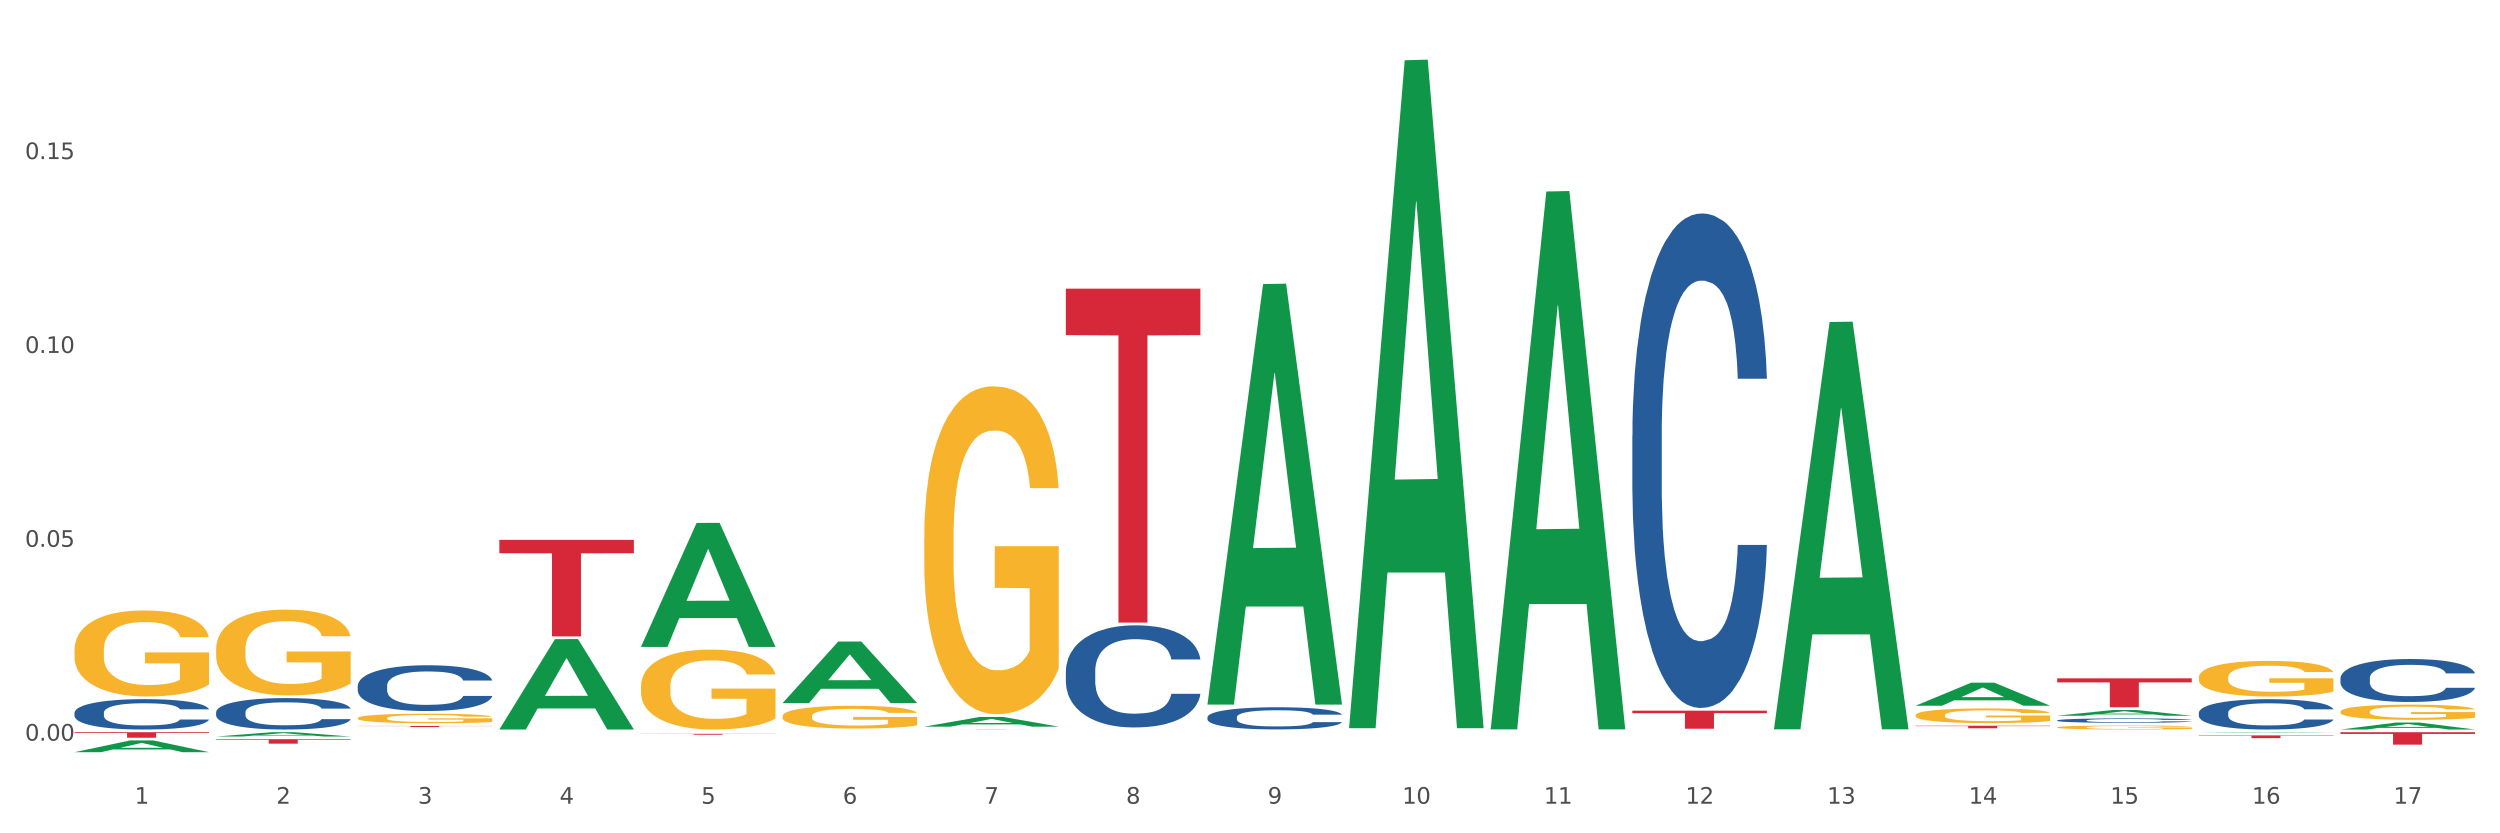
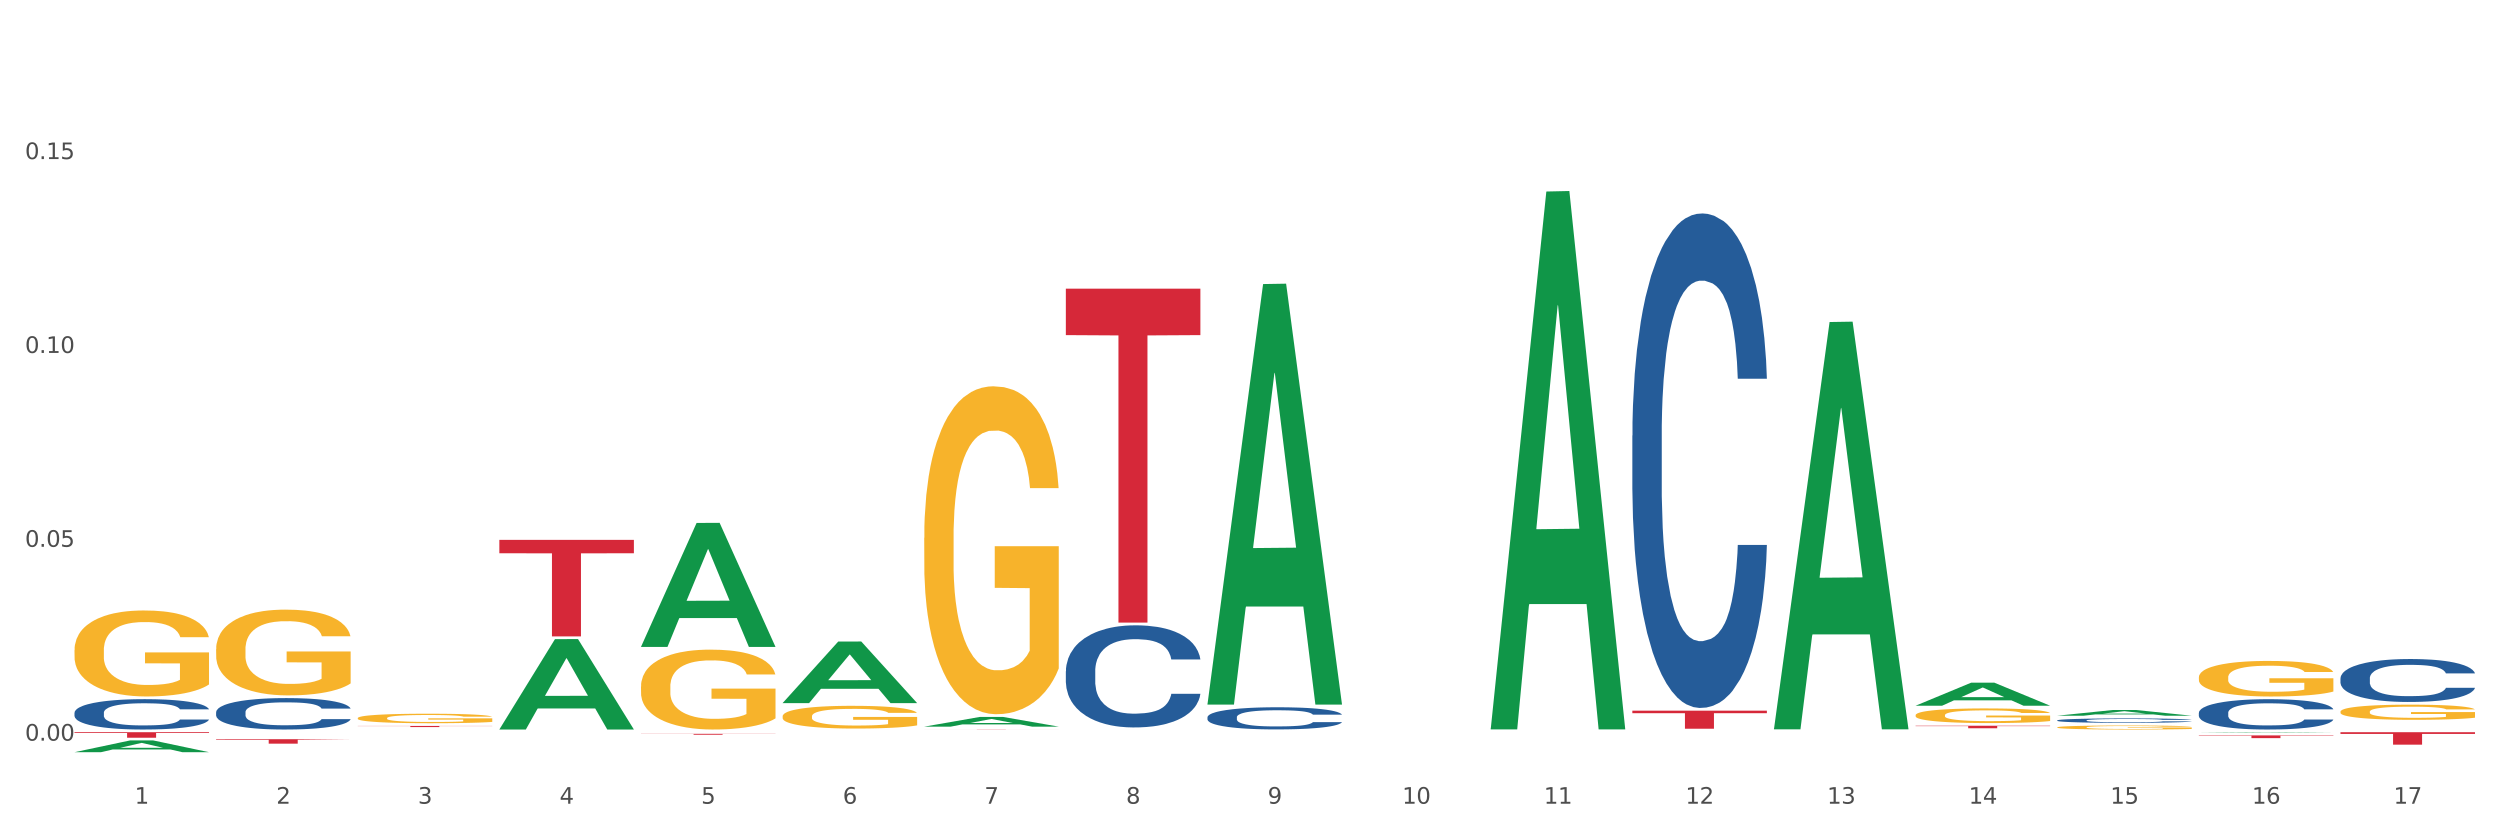
<svg xmlns="http://www.w3.org/2000/svg" xmlns:xlink="http://www.w3.org/1999/xlink" width="1080pt" height="360pt" viewBox="0 0 1080 360" version="1.1">
  <rect x="0" y="0" width="1080" height="360" fill="#333333" stroke="none" />
  <defs>
    <style type="text/css">*{stroke-linejoin: round; stroke-linecap: butt}</style>
  </defs>
  <g id="figure_1">
    <g id="patch_1">
      <path d="M 0 360  L 1080 360  L 1080 0  L 0 0  z " style="fill: #ffffff; stroke: #ffffff; stroke-linejoin: miter" />
    </g>
    <g id="axes_1">
      <g id="matplotlib.axis_1">
        <g id="xtick_1">
          <g id="text_1">
            <g style="fill: #4d4d4d" transform="translate(58.182 347.204) scale(0.096 -0.096)">
              <defs>
                <path id="DejaVuSans-31" d="M 794 531  L 1825 531  L 1825 4091  L 703 3866  L 703 4441  L 1819 4666  L 2450 4666  L 2450 531  L 3481 531  L 3481 0  L 794 0  L 794 531  z " transform="scale(0.016)" />
              </defs>
              <use xlink:href="#DejaVuSans-31" />
            </g>
          </g>
        </g>
        <g id="xtick_2">
          <g id="text_2">
            <g style="fill: #4d4d4d" transform="translate(119.364 347.204) scale(0.096 -0.096)">
              <defs>
                <path id="DejaVuSans-32" d="M 1228 531  L 3431 531  L 3431 0  L 469 0  L 469 531  Q 828 903 1448 1529  Q 2069 2156 2228 2338  Q 2531 2678 2651 2914  Q 2772 3150 2772 3378  Q 2772 3750 2511 3984  Q 2250 4219 1831 4219  Q 1534 4219 1204 4116  Q 875 4013 500 3803  L 500 4441  Q 881 4594 1212 4672  Q 1544 4750 1819 4750  Q 2544 4750 2975 4387  Q 3406 4025 3406 3419  Q 3406 3131 3298 2873  Q 3191 2616 2906 2266  Q 2828 2175 2409 1742  Q 1991 1309 1228 531  z " transform="scale(0.016)" />
              </defs>
              <use xlink:href="#DejaVuSans-32" />
            </g>
          </g>
        </g>
        <g id="xtick_3">
          <g id="text_3">
            <g style="fill: #4d4d4d" transform="translate(180.545 347.204) scale(0.096 -0.096)">
              <defs>
                <path id="DejaVuSans-33" d="M 2597 2516  Q 3050 2419 3304 2112  Q 3559 1806 3559 1356  Q 3559 666 3084 287  Q 2609 -91 1734 -91  Q 1441 -91 1130 -33  Q 819 25 488 141  L 488 750  Q 750 597 1062 519  Q 1375 441 1716 441  Q 2309 441 2620 675  Q 2931 909 2931 1356  Q 2931 1769 2642 2001  Q 2353 2234 1838 2234  L 1294 2234  L 1294 2753  L 1863 2753  Q 2328 2753 2575 2939  Q 2822 3125 2822 3475  Q 2822 3834 2567 4026  Q 2313 4219 1838 4219  Q 1578 4219 1281 4162  Q 984 4106 628 3988  L 628 4550  Q 988 4650 1302 4700  Q 1616 4750 1894 4750  Q 2613 4750 3031 4423  Q 3450 4097 3450 3541  Q 3450 3153 3228 2886  Q 3006 2619 2597 2516  z " transform="scale(0.016)" />
              </defs>
              <use xlink:href="#DejaVuSans-33" />
            </g>
          </g>
        </g>
        <g id="xtick_4">
          <g id="text_4">
            <g style="fill: #4d4d4d" transform="translate(241.726 347.204) scale(0.096 -0.096)">
              <defs>
                <path id="DejaVuSans-34" d="M 2419 4116  L 825 1625  L 2419 1625  L 2419 4116  z M 2253 4666  L 3047 4666  L 3047 1625  L 3713 1625  L 3713 1100  L 3047 1100  L 3047 0  L 2419 0  L 2419 1100  L 313 1100  L 313 1709  L 2253 4666  z " transform="scale(0.016)" />
              </defs>
              <use xlink:href="#DejaVuSans-34" />
            </g>
          </g>
        </g>
        <g id="xtick_5">
          <g id="text_5">
            <g style="fill: #4d4d4d" transform="translate(302.908 347.204) scale(0.096 -0.096)">
              <defs>
                <path id="DejaVuSans-35" d="M 691 4666  L 3169 4666  L 3169 4134  L 1269 4134  L 1269 2991  Q 1406 3038 1543 3061  Q 1681 3084 1819 3084  Q 2600 3084 3056 2656  Q 3513 2228 3513 1497  Q 3513 744 3044 326  Q 2575 -91 1722 -91  Q 1428 -91 1123 -41  Q 819 9 494 109  L 494 744  Q 775 591 1075 516  Q 1375 441 1709 441  Q 2250 441 2565 725  Q 2881 1009 2881 1497  Q 2881 1984 2565 2268  Q 2250 2553 1709 2553  Q 1456 2553 1204 2497  Q 953 2441 691 2322  L 691 4666  z " transform="scale(0.016)" />
              </defs>
              <use xlink:href="#DejaVuSans-35" />
            </g>
          </g>
        </g>
        <g id="xtick_6">
          <g id="text_6">
            <g style="fill: #4d4d4d" transform="translate(364.089 347.204) scale(0.096 -0.096)">
              <defs>
                <path id="DejaVuSans-36" d="M 2113 2584  Q 1688 2584 1439 2293  Q 1191 2003 1191 1497  Q 1191 994 1439 701  Q 1688 409 2113 409  Q 2538 409 2786 701  Q 3034 994 3034 1497  Q 3034 2003 2786 2293  Q 2538 2584 2113 2584  z M 3366 4563  L 3366 3988  Q 3128 4100 2886 4159  Q 2644 4219 2406 4219  Q 1781 4219 1451 3797  Q 1122 3375 1075 2522  Q 1259 2794 1537 2939  Q 1816 3084 2150 3084  Q 2853 3084 3261 2657  Q 3669 2231 3669 1497  Q 3669 778 3244 343  Q 2819 -91 2113 -91  Q 1303 -91 875 529  Q 447 1150 447 2328  Q 447 3434 972 4092  Q 1497 4750 2381 4750  Q 2619 4750 2861 4703  Q 3103 4656 3366 4563  z " transform="scale(0.016)" />
              </defs>
              <use xlink:href="#DejaVuSans-36" />
            </g>
          </g>
        </g>
        <g id="xtick_7">
          <g id="text_7">
            <g style="fill: #4d4d4d" transform="translate(425.271 347.204) scale(0.096 -0.096)">
              <defs>
                <path id="DejaVuSans-37" d="M 525 4666  L 3525 4666  L 3525 4397  L 1831 0  L 1172 0  L 2766 4134  L 525 4134  L 525 4666  z " transform="scale(0.016)" />
              </defs>
              <use xlink:href="#DejaVuSans-37" />
            </g>
          </g>
        </g>
        <g id="xtick_8">
          <g id="text_8">
            <g style="fill: #4d4d4d" transform="translate(486.452 347.204) scale(0.096 -0.096)">
              <defs>
                <path id="DejaVuSans-38" d="M 2034 2216  Q 1584 2216 1326 1975  Q 1069 1734 1069 1313  Q 1069 891 1326 650  Q 1584 409 2034 409  Q 2484 409 2743 651  Q 3003 894 3003 1313  Q 3003 1734 2745 1975  Q 2488 2216 2034 2216  z M 1403 2484  Q 997 2584 770 2862  Q 544 3141 544 3541  Q 544 4100 942 4425  Q 1341 4750 2034 4750  Q 2731 4750 3128 4425  Q 3525 4100 3525 3541  Q 3525 3141 3298 2862  Q 3072 2584 2669 2484  Q 3125 2378 3379 2068  Q 3634 1759 3634 1313  Q 3634 634 3220 271  Q 2806 -91 2034 -91  Q 1263 -91 848 271  Q 434 634 434 1313  Q 434 1759 690 2068  Q 947 2378 1403 2484  z M 1172 3481  Q 1172 3119 1398 2916  Q 1625 2713 2034 2713  Q 2441 2713 2670 2916  Q 2900 3119 2900 3481  Q 2900 3844 2670 4047  Q 2441 4250 2034 4250  Q 1625 4250 1398 4047  Q 1172 3844 1172 3481  z " transform="scale(0.016)" />
              </defs>
              <use xlink:href="#DejaVuSans-38" />
            </g>
          </g>
        </g>
        <g id="xtick_9">
          <g id="text_9">
            <g style="fill: #4d4d4d" transform="translate(547.634 347.204) scale(0.096 -0.096)">
              <defs>
                <path id="DejaVuSans-39" d="M 703 97  L 703 672  Q 941 559 1184 500  Q 1428 441 1663 441  Q 2288 441 2617 861  Q 2947 1281 2994 2138  Q 2813 1869 2534 1725  Q 2256 1581 1919 1581  Q 1219 1581 811 2004  Q 403 2428 403 3163  Q 403 3881 828 4315  Q 1253 4750 1959 4750  Q 2769 4750 3195 4129  Q 3622 3509 3622 2328  Q 3622 1225 3098 567  Q 2575 -91 1691 -91  Q 1453 -91 1209 -44  Q 966 3 703 97  z M 1959 2075  Q 2384 2075 2632 2365  Q 2881 2656 2881 3163  Q 2881 3666 2632 3958  Q 2384 4250 1959 4250  Q 1534 4250 1286 3958  Q 1038 3666 1038 3163  Q 1038 2656 1286 2365  Q 1534 2075 1959 2075  z " transform="scale(0.016)" />
              </defs>
              <use xlink:href="#DejaVuSans-39" />
            </g>
          </g>
        </g>
        <g id="xtick_10">
          <g id="text_10">
            <g style="fill: #4d4d4d" transform="translate(605.761 347.204) scale(0.096 -0.096)">
              <defs>
                <path id="DejaVuSans-30" d="M 2034 4250  Q 1547 4250 1301 3770  Q 1056 3291 1056 2328  Q 1056 1369 1301 889  Q 1547 409 2034 409  Q 2525 409 2770 889  Q 3016 1369 3016 2328  Q 3016 3291 2770 3770  Q 2525 4250 2034 4250  z M 2034 4750  Q 2819 4750 3233 4129  Q 3647 3509 3647 2328  Q 3647 1150 3233 529  Q 2819 -91 2034 -91  Q 1250 -91 836 529  Q 422 1150 422 2328  Q 422 3509 836 4129  Q 1250 4750 2034 4750  z " transform="scale(0.016)" />
              </defs>
              <use xlink:href="#DejaVuSans-31" />
              <use xlink:href="#DejaVuSans-30" transform="translate(63.623 0)" />
            </g>
          </g>
        </g>
        <g id="xtick_11">
          <g id="text_11">
            <g style="fill: #4d4d4d" transform="translate(666.942 347.204) scale(0.096 -0.096)">
              <use xlink:href="#DejaVuSans-31" />
              <use xlink:href="#DejaVuSans-31" transform="translate(63.623 0)" />
            </g>
          </g>
        </g>
        <g id="xtick_12">
          <g id="text_12">
            <g style="fill: #4d4d4d" transform="translate(728.124 347.204) scale(0.096 -0.096)">
              <use xlink:href="#DejaVuSans-31" />
              <use xlink:href="#DejaVuSans-32" transform="translate(63.623 0)" />
            </g>
          </g>
        </g>
        <g id="xtick_13">
          <g id="text_13">
            <g style="fill: #4d4d4d" transform="translate(789.305 347.204) scale(0.096 -0.096)">
              <use xlink:href="#DejaVuSans-31" />
              <use xlink:href="#DejaVuSans-33" transform="translate(63.623 0)" />
            </g>
          </g>
        </g>
        <g id="xtick_14">
          <g id="text_14">
            <g style="fill: #4d4d4d" transform="translate(850.487 347.204) scale(0.096 -0.096)">
              <use xlink:href="#DejaVuSans-31" />
              <use xlink:href="#DejaVuSans-34" transform="translate(63.623 0)" />
            </g>
          </g>
        </g>
        <g id="xtick_15">
          <g id="text_15">
            <g style="fill: #4d4d4d" transform="translate(911.668 347.204) scale(0.096 -0.096)">
              <use xlink:href="#DejaVuSans-31" />
              <use xlink:href="#DejaVuSans-35" transform="translate(63.623 0)" />
            </g>
          </g>
        </g>
        <g id="xtick_16">
          <g id="text_16">
            <g style="fill: #4d4d4d" transform="translate(972.849 347.204) scale(0.096 -0.096)">
              <use xlink:href="#DejaVuSans-31" />
              <use xlink:href="#DejaVuSans-36" transform="translate(63.623 0)" />
            </g>
          </g>
        </g>
        <g id="xtick_17">
          <g id="text_17">
            <g style="fill: #4d4d4d" transform="translate(1034.031 347.204) scale(0.096 -0.096)">
              <use xlink:href="#DejaVuSans-31" />
              <use xlink:href="#DejaVuSans-37" transform="translate(63.623 0)" />
            </g>
          </g>
        </g>
        <g id="xtick_18" />
        <g id="xtick_19" />
        <g id="xtick_20" />
        <g id="xtick_21" />
        <g id="xtick_22" />
        <g id="xtick_23" />
        <g id="xtick_24" />
        <g id="xtick_25" />
        <g id="xtick_26" />
        <g id="xtick_27" />
        <g id="xtick_28" />
        <g id="xtick_29" />
        <g id="xtick_30" />
        <g id="xtick_31" />
        <g id="xtick_32" />
        <g id="xtick_33" />
      </g>
      <g id="matplotlib.axis_2">
        <g id="ytick_1">
          <g id="text_18">
            <g style="fill: #4d4d4d" transform="translate(10.8 319.96) scale(0.096 -0.096)">
              <defs>
                <path id="DejaVuSans-2e" d="M 684 794  L 1344 794  L 1344 0  L 684 0  L 684 794  z " transform="scale(0.016)" />
              </defs>
              <use xlink:href="#DejaVuSans-30" />
              <use xlink:href="#DejaVuSans-2e" transform="translate(63.623 0)" />
              <use xlink:href="#DejaVuSans-30" transform="translate(95.41 0)" />
              <use xlink:href="#DejaVuSans-30" transform="translate(159.033 0)" />
            </g>
          </g>
        </g>
        <g id="ytick_2">
          <g id="text_19">
            <g style="fill: #4d4d4d" transform="translate(10.8 236.217) scale(0.096 -0.096)">
              <use xlink:href="#DejaVuSans-30" />
              <use xlink:href="#DejaVuSans-2e" transform="translate(63.623 0)" />
              <use xlink:href="#DejaVuSans-30" transform="translate(95.41 0)" />
              <use xlink:href="#DejaVuSans-35" transform="translate(159.033 0)" />
            </g>
          </g>
        </g>
        <g id="ytick_3">
          <g id="text_20">
            <g style="fill: #4d4d4d" transform="translate(10.8 152.473) scale(0.096 -0.096)">
              <use xlink:href="#DejaVuSans-30" />
              <use xlink:href="#DejaVuSans-2e" transform="translate(63.623 0)" />
              <use xlink:href="#DejaVuSans-31" transform="translate(95.41 0)" />
              <use xlink:href="#DejaVuSans-30" transform="translate(159.033 0)" />
            </g>
          </g>
        </g>
        <g id="ytick_4">
          <g id="text_21">
            <g style="fill: #4d4d4d" transform="translate(10.8 68.73) scale(0.096 -0.096)">
              <use xlink:href="#DejaVuSans-30" />
              <use xlink:href="#DejaVuSans-2e" transform="translate(63.623 0)" />
              <use xlink:href="#DejaVuSans-31" transform="translate(95.41 0)" />
              <use xlink:href="#DejaVuSans-35" transform="translate(159.033 0)" />
            </g>
          </g>
        </g>
        <g id="ytick_5" />
        <g id="ytick_6" />
        <g id="ytick_7" />
        <g id="ytick_8" />
      </g>
      <g id="PolyCollection_1">
        <path d="M 399.263 313.902  L 399.323 313.898  L 423.291 309.713  L 433.238 309.709  L 457.386 313.91  L 445.881 313.91  L 440.668 312.932  L 415.921 312.932  L 415.741 312.947  L 410.708 313.91  L 399.263 313.91  L 399.263 313.902  L 419.037 312.348  L 437.552 312.344  L 428.385 310.604  L 428.265 310.597  L 428.145 310.608  L 418.977 312.344  L 419.037 312.348  L 399.263 313.902  z " clip-path="url(#p12114bab14)" style="fill: #109648" />
        <path d="M 338.082 303.699  L 338.142 303.674  L 362.11 277.15  L 372.057 277.125  L 396.204 303.749  L 384.7 303.749  L 379.487 297.549  L 354.74 297.549  L 354.56 297.649  L 349.527 303.749  L 338.082 303.749  L 338.082 303.699  L 357.856 293.849  L 376.371 293.824  L 367.203 282.8  L 367.083 282.75  L 366.963 282.825  L 357.796 293.824  L 357.856 293.849  L 338.082 303.699  z " clip-path="url(#p12114bab14)" style="fill: #109648" />
        <path d="M 32.175 324.94  L 32.235 324.935  L 56.203 319.862  L 66.15 319.857  L 90.297 324.95  L 78.793 324.95  L 73.58 323.764  L 48.833 323.764  L 48.653 323.783  L 43.62 324.95  L 32.175 324.95  L 32.175 324.94  L 51.949 323.056  L 70.464 323.051  L 61.296 320.943  L 61.176 320.933  L 61.056 320.947  L 51.889 323.051  L 51.949 323.056  L 32.175 324.94  z " clip-path="url(#p12114bab14)" style="fill: #109648" />
-         <path d="M 93.356 318.174  L 93.416 318.173  L 117.384 316.315  L 127.331 316.313  L 151.479 318.178  L 139.974 318.178  L 134.761 317.744  L 110.014 317.744  L 109.834 317.751  L 104.801 318.178  L 93.356 318.178  L 93.356 318.174  L 113.13 317.484  L 131.645 317.483  L 122.478 316.711  L 122.358 316.707  L 122.238 316.712  L 113.07 317.483  L 113.13 317.484  L 93.356 318.174  z " clip-path="url(#p12114bab14)" style="fill: #109648" />
        <path d="M 215.719 315.077  L 215.779 315.041  L 239.747 276.11  L 249.694 276.073  L 273.842 315.151  L 262.337 315.151  L 257.124 306.051  L 232.377 306.051  L 232.197 306.198  L 227.164 315.151  L 215.719 315.151  L 215.719 315.077  L 235.493 300.621  L 254.008 300.584  L 244.84 284.403  L 244.72 284.329  L 244.601 284.439  L 235.433 300.584  L 235.493 300.621  L 215.719 315.077  z " clip-path="url(#p12114bab14)" style="fill: #109648" />
        <path d="M 276.901 279.377  L 276.961 279.326  L 300.929 225.912  L 310.875 225.862  L 335.023 279.477  L 323.518 279.477  L 318.305 266.992  L 293.558 266.992  L 293.379 267.194  L 288.345 279.477  L 276.901 279.477  L 276.901 279.377  L 296.674 259.542  L 315.19 259.491  L 306.022 237.29  L 305.902 237.189  L 305.782 237.34  L 296.614 259.491  L 296.674 259.542  L 276.901 279.377  z " clip-path="url(#p12114bab14)" style="fill: #109648" />
-         <path d="M 582.808 314.037  L 582.868 313.766  L 606.836 26.031  L 616.782 25.759  L 640.93 314.579  L 629.425 314.579  L 624.212 247.324  L 599.465 247.324  L 599.286 248.408  L 594.252 314.579  L 582.808 314.579  L 582.808 314.037  L 602.581 207.187  L 621.097 206.916  L 611.929 87.32  L 611.809 86.778  L 611.689 87.591  L 602.521 206.916  L 602.581 207.187  L 582.808 314.037  z " clip-path="url(#p12114bab14)" style="fill: #109648" />
        <path d="M 643.989 314.675  L 644.049 314.456  L 668.017 82.734  L 677.964 82.516  L 702.112 315.111  L 690.607 315.111  L 685.394 260.948  L 660.647 260.948  L 660.467 261.822  L 655.434 315.111  L 643.989 315.111  L 643.989 314.675  L 663.763 228.625  L 682.278 228.407  L 673.11 132.093  L 672.99 131.656  L 672.871 132.311  L 663.703 228.407  L 663.763 228.625  L 643.989 314.675  z " clip-path="url(#p12114bab14)" style="fill: #109648" />
        <path d="M 766.352 314.743  L 766.412 314.578  L 790.38 139.116  L 800.327 138.951  L 824.474 315.074  L 812.97 315.074  L 807.757 274.061  L 783.01 274.061  L 782.83 274.722  L 777.797 315.074  L 766.352 315.074  L 766.352 314.743  L 786.126 249.586  L 804.641 249.42  L 795.473 176.49  L 795.353 176.16  L 795.233 176.656  L 786.066 249.42  L 786.126 249.586  L 766.352 314.743  z " clip-path="url(#p12114bab14)" style="fill: #109648" />
-         <path d="M 888.715 293.046  L 946.837 293.046  L 946.837 294.784  L 923.974 294.796  L 923.974 305.553  L 911.44 305.553  L 911.44 294.796  L 888.715 294.784  L 888.715 293.057  L 888.715 293.046  z " clip-path="url(#p12114bab14)" style="fill: #d62839" />
        <path d="M 1011.078 316.313  L 1069.2 316.313  L 1069.2 317.061  L 1046.337 317.066  L 1046.337 321.693  L 1033.803 321.693  L 1033.803 317.066  L 1011.078 317.061  L 1011.078 316.318  L 1011.078 316.313  z " clip-path="url(#p12114bab14)" style="fill: #d62839" />
        <path d="M 949.896 317.7  L 1008.019 317.7  L 1008.019 317.861  L 985.155 317.862  L 985.155 318.861  L 972.622 318.861  L 972.622 317.862  L 949.896 317.861  L 949.896 317.701  L 949.896 317.7  z " clip-path="url(#p12114bab14)" style="fill: #d62839" />
        <path d="M 32.175 316.313  L 90.297 316.313  L 90.297 316.644  L 67.434 316.646  L 67.434 318.695  L 54.901 318.695  L 54.901 316.646  L 32.175 316.644  L 32.175 316.315  L 32.175 316.313  z " clip-path="url(#p12114bab14)" style="fill: #d62839" />
        <path d="M 827.533 313.53  L 885.656 313.53  L 885.656 313.68  L 862.792 313.681  L 862.792 314.609  L 850.259 314.609  L 850.259 313.681  L 827.533 313.68  L 827.533 313.531  L 827.533 313.53  z " clip-path="url(#p12114bab14)" style="fill: #d62839" />
        <path d="M 460.445 124.718  L 518.567 124.718  L 518.567 144.765  L 495.704 144.9  L 495.704 268.974  L 483.17 268.974  L 483.17 144.9  L 460.445 144.765  L 460.445 124.853  L 460.445 124.718  z " clip-path="url(#p12114bab14)" style="fill: #d62839" />
        <path d="M 705.171 307.007  L 763.293 307.007  L 763.293 308.091  L 740.43 308.098  L 740.43 314.807  L 727.896 314.807  L 727.896 308.098  L 705.171 308.091  L 705.171 307.014  L 705.171 307.007  z " clip-path="url(#p12114bab14)" style="fill: #d62839" />
-         <path d="M 93.356 319.34  L 151.479 319.34  L 151.479 319.608  L 128.615 319.61  L 128.615 321.269  L 116.082 321.269  L 116.082 319.61  L 93.356 319.608  L 93.356 319.342  L 93.356 319.34  z " clip-path="url(#p12114bab14)" style="fill: #d62839" />
+         <path d="M 93.356 319.34  L 151.479 319.34  L 128.615 319.61  L 128.615 321.269  L 116.082 321.269  L 116.082 319.61  L 93.356 319.608  L 93.356 319.342  L 93.356 319.34  z " clip-path="url(#p12114bab14)" style="fill: #d62839" />
        <path d="M 154.538 313.601  L 212.66 313.601  L 212.66 313.67  L 189.797 313.671  L 189.797 314.098  L 177.263 314.098  L 177.263 313.671  L 154.538 313.67  L 154.538 313.602  L 154.538 313.601  z " clip-path="url(#p12114bab14)" style="fill: #d62839" />
        <path d="M 215.719 233.211  L 273.842 233.211  L 273.842 239.006  L 250.978 239.045  L 250.978 274.911  L 238.445 274.911  L 238.445 239.045  L 215.719 239.006  L 215.719 233.25  L 215.719 233.211  z " clip-path="url(#p12114bab14)" style="fill: #d62839" />
        <path d="M 276.901 317.009  L 335.023 317.009  L 335.023 317.064  L 312.16 317.064  L 312.16 317.401  L 299.626 317.401  L 299.626 317.064  L 276.901 317.064  L 276.901 317.01  L 276.901 317.009  z " clip-path="url(#p12114bab14)" style="fill: #d62839" />
        <path d="M 399.263 315.072  L 457.386 315.072  L 457.386 315.083  L 434.523 315.083  L 434.523 315.151  L 421.989 315.151  L 421.989 315.083  L 399.263 315.083  L 399.263 315.072  L 399.263 315.072  z " clip-path="url(#p12114bab14)" style="fill: #d62839" />
        <path d="M 521.626 304.034  L 521.686 303.863  L 545.654 122.715  L 555.601 122.544  L 579.749 304.375  L 568.244 304.375  L 563.031 262.033  L 538.284 262.033  L 538.104 262.716  L 533.071 304.375  L 521.626 304.375  L 521.626 304.034  L 541.4 236.765  L 559.915 236.594  L 550.747 161.301  L 550.628 160.959  L 550.508 161.471  L 541.34 236.594  L 541.4 236.765  L 521.626 304.034  z " clip-path="url(#p12114bab14)" style="fill: #109648" />
        <path d="M 888.715 309.184  L 888.775 309.182  L 912.743 306.718  L 922.689 306.716  L 946.837 309.189  L 935.333 309.189  L 930.12 308.613  L 905.373 308.613  L 905.193 308.622  L 900.16 309.189  L 888.715 309.189  L 888.715 309.184  L 908.488 308.269  L 927.004 308.267  L 917.836 307.243  L 917.716 307.238  L 917.596 307.245  L 908.428 308.267  L 908.488 308.269  L 888.715 309.184  z " clip-path="url(#p12114bab14)" style="fill: #109648" />
        <path d="M 949.896 316.537  L 949.956 316.537  L 973.924 316.313  L 983.871 316.313  L 1008.019 316.538  L 996.514 316.538  L 991.301 316.485  L 966.554 316.485  L 966.374 316.486  L 961.341 316.538  L 949.896 316.538  L 949.896 316.537  L 969.67 316.454  L 988.185 316.454  L 979.017 316.361  L 978.897 316.361  L 978.778 316.361  L 969.61 316.454  L 969.67 316.454  L 949.896 316.537  z " clip-path="url(#p12114bab14)" style="fill: #109648" />
-         <path d="M 1011.078 315.145  L 1011.138 315.142  L 1035.106 312.131  L 1045.052 312.128  L 1069.2 315.151  L 1057.695 315.151  L 1052.482 314.447  L 1027.735 314.447  L 1027.556 314.458  L 1022.522 315.151  L 1011.078 315.151  L 1011.078 315.145  L 1030.851 314.027  L 1049.366 314.024  L 1040.199 312.772  L 1040.079 312.766  L 1039.959 312.775  L 1030.791 314.024  L 1030.851 314.027  L 1011.078 315.145  z " clip-path="url(#p12114bab14)" style="fill: #109648" />
        <path d="M 1011.078 307.441  L 1011.146 307.435  L 1011.146 307.219  L 1011.284 307.034  L 1011.97 306.585  L 1012.999 306.214  L 1013.754 306.016  L 1014.509 305.855  L 1015.401 305.693  L 1016.499 305.526  L 1018.489 305.28  L 1019.724 305.155  L 1021.234 305.023  L 1023.978 304.831  L 1025.969 304.724  L 1028.027 304.634  L 1031.39 304.526  L 1033.585 304.478  L 1035.919 304.442  L 1038.732 304.419  L 1040.859 304.413  L 1045.526 304.431  L 1049.506 304.484  L 1051.427 304.526  L 1053.897 304.598  L 1055.201 304.646  L 1057.328 304.742  L 1059.524 304.867  L 1061.034 304.975  L 1063.299 305.179  L 1065.014 305.382  L 1066.592 305.633  L 1067.416 305.807  L 1068.033 305.969  L 1068.582 306.154  L 1069.131 306.447  L 1056.78 306.447  L 1056.299 306.238  L 1055.544 306.04  L 1054.446 305.849  L 1053.486 305.729  L 1051.839 305.58  L 1050.329 305.484  L 1048.751 305.412  L 1046.829 305.352  L 1045.32 305.322  L 1043.192 305.298  L 1039.007 305.304  L 1036.193 305.352  L 1034.272 305.412  L 1033.037 305.466  L 1031.939 305.526  L 1030.703 305.609  L 1029.262 305.735  L 1028.233 305.849  L 1027.204 305.992  L 1026.38 306.136  L 1025.625 306.304  L 1025.008 306.483  L 1024.527 306.669  L 1024.116 306.896  L 1023.773 307.273  L 1023.773 308.093  L 1023.91 308.279  L 1024.253 308.524  L 1024.665 308.709  L 1025.351 308.931  L 1025.969 309.08  L 1027.135 309.296  L 1028.439 309.475  L 1029.468 309.589  L 1030.498 309.685  L 1032.282 309.817  L 1034.272 309.924  L 1035.987 309.99  L 1038.32 310.05  L 1039.899 310.074  L 1041.271 310.086  L 1044.634 310.086  L 1047.035 310.068  L 1049.712 310.026  L 1051.77 309.972  L 1053.486 309.906  L 1055.407 309.799  L 1056.642 309.697  L 1056.642 308.446  L 1041.546 308.44  L 1041.546 307.608  L 1069.2 307.608  L 1069.2 310.05  L 1068.033 310.176  L 1066.73 310.289  L 1065.357 310.391  L 1063.299 310.517  L 1060.828 310.636  L 1058.632 310.72  L 1056.299 310.792  L 1053.554 310.858  L 1049.986 310.918  L 1047.79 310.942  L 1045.045 310.96  L 1041.82 310.966  L 1039.007 310.954  L 1036.262 310.924  L 1033.38 310.87  L 1030.566 310.792  L 1028.439 310.714  L 1026.312 310.618  L 1024.047 310.493  L 1022.263 310.373  L 1020.891 310.265  L 1019.381 310.128  L 1017.734 309.948  L 1016.499 309.787  L 1015.401 309.619  L 1014.234 309.404  L 1013.411 309.218  L 1012.587 308.985  L 1012.107 308.811  L 1011.558 308.542  L 1011.146 308.165  L 1011.078 307.441  z " clip-path="url(#p12114bab14)" style="fill: #f7b32b" />
        <path d="M 93.356 280.482  L 93.425 280.448  L 93.425 279.23  L 93.562 278.181  L 94.248 275.643  L 95.278 273.544  L 96.033 272.428  L 96.787 271.514  L 97.68 270.6  L 98.778 269.653  L 100.768 268.265  L 102.003 267.555  L 103.512 266.81  L 106.257 265.727  L 108.247 265.118  L 110.306 264.611  L 113.668 264.002  L 115.864 263.731  L 118.197 263.528  L 121.011 263.392  L 123.138 263.359  L 127.804 263.46  L 131.784 263.765  L 133.706 264.002  L 136.176 264.408  L 137.48 264.678  L 139.607 265.22  L 141.803 265.93  L 143.313 266.54  L 145.577 267.69  L 147.293 268.841  L 148.871 270.262  L 149.695 271.243  L 150.312 272.157  L 150.861 273.206  L 151.41 274.864  L 139.058 274.864  L 138.578 273.68  L 137.823 272.563  L 136.725 271.48  L 135.764 270.803  L 134.118 269.957  L 132.608 269.416  L 131.03 269.01  L 129.108 268.671  L 127.599 268.502  L 125.471 268.367  L 121.285 268.401  L 118.472 268.671  L 116.55 269.01  L 115.315 269.314  L 114.217 269.653  L 112.982 270.127  L 111.541 270.837  L 110.512 271.48  L 109.482 272.292  L 108.659 273.105  L 107.904 274.052  L 107.287 275.067  L 106.806 276.116  L 106.394 277.402  L 106.051 279.534  L 106.051 284.17  L 106.189 285.219  L 106.532 286.607  L 106.943 287.656  L 107.63 288.908  L 108.247 289.754  L 109.414 290.972  L 110.718 291.987  L 111.747 292.63  L 112.776 293.172  L 114.56 293.916  L 116.55 294.525  L 118.266 294.897  L 120.599 295.236  L 122.177 295.371  L 123.55 295.439  L 126.912 295.439  L 129.314 295.337  L 131.99 295.1  L 134.049 294.796  L 135.764 294.424  L 137.686 293.815  L 138.921 293.239  L 138.921 286.167  L 123.824 286.133  L 123.824 281.429  L 151.479 281.429  L 151.479 295.236  L 150.312 295.946  L 149.008 296.589  L 147.636 297.165  L 145.577 297.875  L 143.107 298.552  L 140.911 299.026  L 138.578 299.432  L 135.833 299.804  L 132.265 300.143  L 130.069 300.278  L 127.324 300.379  L 124.099 300.413  L 121.285 300.346  L 118.54 300.176  L 115.658 299.872  L 112.845 299.432  L 110.718 298.992  L 108.59 298.451  L 106.326 297.74  L 104.542 297.063  L 103.169 296.454  L 101.66 295.676  L 100.013 294.661  L 98.778 293.747  L 97.68 292.799  L 96.513 291.581  L 95.69 290.532  L 94.866 289.212  L 94.386 288.231  L 93.837 286.708  L 93.425 284.576  L 93.356 280.482  z " clip-path="url(#p12114bab14)" style="fill: #f7b32b" />
        <path d="M 32.175 280.893  L 32.244 280.859  L 32.244 279.637  L 32.381 278.585  L 33.067 276.041  L 34.096 273.937  L 34.851 272.818  L 35.606 271.902  L 36.498 270.986  L 37.596 270.036  L 39.586 268.645  L 40.821 267.932  L 42.331 267.186  L 45.076 266.1  L 47.066 265.489  L 49.124 264.98  L 52.487 264.37  L 54.683 264.098  L 57.016 263.895  L 59.829 263.759  L 61.957 263.725  L 66.623 263.827  L 70.603 264.132  L 72.524 264.37  L 74.995 264.777  L 76.299 265.048  L 78.426 265.591  L 80.622 266.304  L 82.131 266.914  L 84.396 268.068  L 86.111 269.221  L 87.69 270.646  L 88.513 271.63  L 89.131 272.546  L 89.68 273.598  L 90.229 275.261  L 77.877 275.261  L 77.397 274.073  L 76.642 272.953  L 75.544 271.868  L 74.583 271.189  L 72.936 270.341  L 71.426 269.798  L 69.848 269.391  L 67.927 269.052  L 66.417 268.882  L 64.29 268.746  L 60.104 268.78  L 57.29 269.052  L 55.369 269.391  L 54.134 269.696  L 53.036 270.036  L 51.801 270.511  L 50.36 271.223  L 49.33 271.868  L 48.301 272.682  L 47.478 273.496  L 46.723 274.446  L 46.105 275.464  L 45.625 276.516  L 45.213 277.805  L 44.87 279.943  L 44.87 284.591  L 45.007 285.643  L 45.35 287.034  L 45.762 288.085  L 46.448 289.341  L 47.066 290.189  L 48.232 291.41  L 49.536 292.428  L 50.566 293.073  L 51.595 293.616  L 53.379 294.362  L 55.369 294.973  L 57.085 295.346  L 59.418 295.685  L 60.996 295.821  L 62.368 295.889  L 65.731 295.889  L 68.133 295.787  L 70.809 295.549  L 72.868 295.244  L 74.583 294.871  L 76.504 294.26  L 77.74 293.683  L 77.74 286.592  L 62.643 286.559  L 62.643 281.843  L 90.297 281.843  L 90.297 295.685  L 89.131 296.398  L 87.827 297.042  L 86.455 297.619  L 84.396 298.332  L 81.926 299.01  L 79.73 299.485  L 77.397 299.892  L 74.652 300.265  L 71.083 300.605  L 68.887 300.74  L 66.143 300.842  L 62.917 300.876  L 60.104 300.808  L 57.359 300.639  L 54.477 300.333  L 51.663 299.892  L 49.536 299.451  L 47.409 298.908  L 45.144 298.196  L 43.36 297.517  L 41.988 296.907  L 40.478 296.126  L 38.831 295.108  L 37.596 294.192  L 36.498 293.242  L 35.332 292.021  L 34.508 290.969  L 33.685 289.646  L 33.204 288.662  L 32.655 287.135  L 32.244 284.998  L 32.175 280.893  z " clip-path="url(#p12114bab14)" style="fill: #f7b32b" />
        <path d="M 888.715 314.22  L 888.783 314.218  L 888.783 314.161  L 888.921 314.112  L 889.607 313.993  L 890.636 313.895  L 891.391 313.843  L 892.146 313.801  L 893.038 313.758  L 894.136 313.714  L 896.126 313.649  L 897.361 313.616  L 898.871 313.581  L 901.616 313.53  L 903.606 313.502  L 905.664 313.478  L 909.027 313.45  L 911.223 313.437  L 913.556 313.427  L 916.369 313.421  L 918.497 313.42  L 923.163 313.424  L 927.143 313.438  L 929.064 313.45  L 931.535 313.469  L 932.838 313.481  L 934.966 313.506  L 937.162 313.54  L 938.671 313.568  L 940.936 313.622  L 942.651 313.676  L 944.23 313.742  L 945.053 313.788  L 945.671 313.831  L 946.22 313.88  L 946.769 313.957  L 934.417 313.957  L 933.936 313.902  L 933.182 313.85  L 932.084 313.799  L 931.123 313.767  L 929.476 313.728  L 927.966 313.703  L 926.388 313.684  L 924.467 313.668  L 922.957 313.66  L 920.83 313.654  L 916.644 313.655  L 913.83 313.668  L 911.909 313.684  L 910.674 313.698  L 909.576 313.714  L 908.341 313.736  L 906.899 313.769  L 905.87 313.799  L 904.841 313.837  L 904.017 313.875  L 903.263 313.919  L 902.645 313.967  L 902.165 314.016  L 901.753 314.076  L 901.41 314.175  L 901.41 314.392  L 901.547 314.441  L 901.89 314.506  L 902.302 314.555  L 902.988 314.613  L 903.606 314.653  L 904.772 314.71  L 906.076 314.757  L 907.105 314.787  L 908.135 314.812  L 909.919 314.847  L 911.909 314.876  L 913.624 314.893  L 915.958 314.909  L 917.536 314.915  L 918.908 314.918  L 922.271 314.918  L 924.672 314.914  L 927.349 314.903  L 929.407 314.888  L 931.123 314.871  L 933.044 314.842  L 934.279 314.816  L 934.279 314.485  L 919.183 314.484  L 919.183 314.264  L 946.837 314.264  L 946.837 314.909  L 945.671 314.942  L 944.367 314.972  L 942.994 314.999  L 940.936 315.032  L 938.465 315.064  L 936.269 315.086  L 933.936 315.105  L 931.191 315.122  L 927.623 315.138  L 925.427 315.144  L 922.682 315.149  L 919.457 315.151  L 916.644 315.148  L 913.899 315.14  L 911.017 315.126  L 908.203 315.105  L 906.076 315.084  L 903.949 315.059  L 901.684 315.026  L 899.9 314.994  L 898.528 314.966  L 897.018 314.929  L 895.371 314.882  L 894.136 314.839  L 893.038 314.795  L 891.871 314.738  L 891.048 314.689  L 890.224 314.627  L 889.744 314.582  L 889.195 314.51  L 888.783 314.411  L 888.715 314.22  z " clip-path="url(#p12114bab14)" style="fill: #f7b32b" />
        <path d="M 827.533 308.963  L 827.602 308.957  L 827.602 308.749  L 827.739 308.57  L 828.425 308.136  L 829.455 307.778  L 830.21 307.587  L 830.964 307.431  L 831.857 307.275  L 832.954 307.113  L 834.945 306.876  L 836.18 306.754  L 837.689 306.627  L 840.434 306.442  L 842.424 306.338  L 844.483 306.251  L 847.845 306.147  L 850.041 306.101  L 852.374 306.066  L 855.188 306.043  L 857.315 306.037  L 861.981 306.055  L 865.961 306.107  L 867.883 306.147  L 870.353 306.217  L 871.657 306.263  L 873.784 306.355  L 875.98 306.477  L 877.49 306.581  L 879.754 306.777  L 881.47 306.974  L 883.048 307.217  L 883.872 307.385  L 884.489 307.541  L 885.038 307.72  L 885.587 308.003  L 873.235 308.003  L 872.755 307.801  L 872 307.61  L 870.902 307.425  L 869.941 307.309  L 868.295 307.165  L 866.785 307.072  L 865.207 307.003  L 863.285 306.945  L 861.775 306.916  L 859.648 306.893  L 855.462 306.899  L 852.649 306.945  L 850.727 307.003  L 849.492 307.055  L 848.394 307.113  L 847.159 307.194  L 845.718 307.315  L 844.689 307.425  L 843.659 307.564  L 842.836 307.702  L 842.081 307.864  L 841.464 308.038  L 840.983 308.217  L 840.571 308.437  L 840.228 308.801  L 840.228 309.593  L 840.366 309.772  L 840.709 310.009  L 841.12 310.188  L 841.807 310.402  L 842.424 310.547  L 843.591 310.755  L 844.895 310.928  L 845.924 311.038  L 846.953 311.131  L 848.737 311.258  L 850.727 311.362  L 852.443 311.426  L 854.776 311.483  L 856.354 311.507  L 857.727 311.518  L 861.089 311.518  L 863.491 311.501  L 866.167 311.46  L 868.226 311.408  L 869.941 311.345  L 871.863 311.241  L 873.098 311.142  L 873.098 309.934  L 858.001 309.928  L 858.001 309.125  L 885.656 309.125  L 885.656 311.483  L 884.489 311.605  L 883.185 311.715  L 881.813 311.813  L 879.754 311.934  L 877.284 312.05  L 875.088 312.131  L 872.755 312.2  L 870.01 312.264  L 866.442 312.322  L 864.246 312.345  L 861.501 312.362  L 858.276 312.368  L 855.462 312.356  L 852.717 312.328  L 849.835 312.275  L 847.022 312.2  L 844.895 312.125  L 842.767 312.033  L 840.503 311.911  L 838.719 311.796  L 837.346 311.692  L 835.837 311.559  L 834.19 311.385  L 832.954 311.229  L 831.857 311.067  L 830.69 310.859  L 829.867 310.68  L 829.043 310.454  L 828.563 310.287  L 828.014 310.027  L 827.602 309.662  L 827.533 308.963  z " clip-path="url(#p12114bab14)" style="fill: #f7b32b" />
        <path d="M 399.263 232.34  L 399.332 232.211  L 399.332 227.553  L 399.469 223.542  L 400.156 213.838  L 401.185 205.816  L 401.94 201.547  L 402.695 198.053  L 403.587 194.56  L 404.685 190.937  L 406.675 185.632  L 407.91 182.915  L 409.419 180.069  L 412.164 175.929  L 414.154 173.6  L 416.213 171.659  L 419.575 169.33  L 421.771 168.295  L 424.104 167.519  L 426.918 167.001  L 429.045 166.872  L 433.711 167.26  L 437.691 168.424  L 439.613 169.33  L 442.083 170.883  L 443.387 171.918  L 445.514 173.988  L 447.71 176.705  L 449.22 179.034  L 451.484 183.433  L 453.2 187.832  L 454.778 193.266  L 455.602 197.018  L 456.219 200.512  L 456.768 204.522  L 457.317 210.862  L 444.965 210.862  L 444.485 206.334  L 443.73 202.064  L 442.632 197.924  L 441.672 195.336  L 440.025 192.102  L 438.515 190.031  L 436.937 188.479  L 435.015 187.185  L 433.506 186.538  L 431.378 186.021  L 427.192 186.15  L 424.379 187.185  L 422.458 188.479  L 421.222 189.643  L 420.124 190.937  L 418.889 192.749  L 417.448 195.466  L 416.419 197.924  L 415.39 201.029  L 414.566 204.134  L 413.811 207.757  L 413.194 211.639  L 412.713 215.649  L 412.302 220.566  L 411.958 228.717  L 411.958 246.443  L 412.096 250.454  L 412.439 255.758  L 412.851 259.769  L 413.537 264.556  L 414.154 267.791  L 415.321 272.449  L 416.625 276.33  L 417.654 278.789  L 418.683 280.859  L 420.468 283.705  L 422.458 286.034  L 424.173 287.457  L 426.506 288.751  L 428.084 289.269  L 429.457 289.527  L 432.819 289.527  L 435.221 289.139  L 437.897 288.234  L 439.956 287.069  L 441.672 285.646  L 443.593 283.317  L 444.828 281.117  L 444.828 254.076  L 429.731 253.947  L 429.731 235.963  L 457.386 235.963  L 457.386 288.751  L 456.219 291.468  L 454.915 293.926  L 453.543 296.126  L 451.484 298.843  L 449.014 301.431  L 446.818 303.242  L 444.485 304.795  L 441.74 306.218  L 438.172 307.512  L 435.976 308.029  L 433.231 308.417  L 430.006 308.547  L 427.192 308.288  L 424.448 307.641  L 421.565 306.477  L 418.752 304.795  L 416.625 303.113  L 414.497 301.043  L 412.233 298.325  L 410.449 295.738  L 409.076 293.409  L 407.567 290.433  L 405.92 286.552  L 404.685 283.058  L 403.587 279.435  L 402.42 274.778  L 401.597 270.767  L 400.773 265.721  L 400.293 261.969  L 399.744 256.146  L 399.332 247.995  L 399.263 232.34  z " clip-path="url(#p12114bab14)" style="fill: #f7b32b" />
        <path d="M 338.082 309.453  L 338.151 309.444  L 338.151 309.121  L 338.288 308.843  L 338.974 308.169  L 340.003 307.613  L 340.758 307.317  L 341.513 307.074  L 342.405 306.832  L 343.503 306.581  L 345.493 306.213  L 346.728 306.024  L 348.238 305.827  L 350.983 305.54  L 352.973 305.378  L 355.032 305.243  L 358.394 305.082  L 360.59 305.01  L 362.923 304.956  L 365.737 304.92  L 367.864 304.911  L 372.53 304.938  L 376.51 305.019  L 378.431 305.082  L 380.902 305.19  L 382.206 305.261  L 384.333 305.405  L 386.529 305.593  L 388.038 305.755  L 390.303 306.06  L 392.019 306.365  L 393.597 306.742  L 394.42 307.003  L 395.038 307.245  L 395.587 307.523  L 396.136 307.963  L 383.784 307.963  L 383.304 307.649  L 382.549 307.353  L 381.451 307.065  L 380.49 306.886  L 378.843 306.662  L 377.334 306.518  L 375.755 306.41  L 373.834 306.32  L 372.324 306.276  L 370.197 306.24  L 366.011 306.249  L 363.198 306.32  L 361.276 306.41  L 360.041 306.491  L 358.943 306.581  L 357.708 306.706  L 356.267 306.895  L 355.237 307.065  L 354.208 307.281  L 353.385 307.496  L 352.63 307.748  L 352.012 308.017  L 351.532 308.295  L 351.12 308.636  L 350.777 309.202  L 350.777 310.431  L 350.914 310.71  L 351.257 311.078  L 351.669 311.356  L 352.355 311.688  L 352.973 311.912  L 354.139 312.235  L 355.443 312.505  L 356.473 312.675  L 357.502 312.819  L 359.286 313.016  L 361.276 313.178  L 362.992 313.277  L 365.325 313.366  L 366.903 313.402  L 368.276 313.42  L 371.638 313.42  L 374.04 313.393  L 376.716 313.33  L 378.775 313.25  L 380.49 313.151  L 382.412 312.989  L 383.647 312.837  L 383.647 310.961  L 368.55 310.952  L 368.55 309.704  L 396.204 309.704  L 396.204 313.366  L 395.038 313.555  L 393.734 313.725  L 392.362 313.878  L 390.303 314.066  L 387.833 314.246  L 385.637 314.372  L 383.304 314.479  L 380.559 314.578  L 376.99 314.668  L 374.795 314.704  L 372.05 314.731  L 368.824 314.74  L 366.011 314.722  L 363.266 314.677  L 360.384 314.596  L 357.571 314.479  L 355.443 314.363  L 353.316 314.219  L 351.052 314.03  L 349.267 313.851  L 347.895 313.689  L 346.385 313.483  L 344.738 313.214  L 343.503 312.971  L 342.405 312.72  L 341.239 312.397  L 340.415 312.119  L 339.592 311.769  L 339.111 311.508  L 338.562 311.104  L 338.151 310.539  L 338.082 309.453  z " clip-path="url(#p12114bab14)" style="fill: #f7b32b" />
        <path d="M 949.896 307.939  L 949.965 307.927  L 949.965 307.593  L 950.171 307.138  L 950.927 306.301  L 951.889 305.667  L 953.537 304.926  L 954.431 304.615  L 955.599 304.268  L 958.003 303.706  L 960.751 303.227  L 962.675 302.964  L 964.118 302.797  L 967.347 302.498  L 969.202 302.366  L 971.125 302.259  L 972.774 302.187  L 975.522 302.103  L 977.721 302.067  L 980.263 302.055  L 982.393 302.067  L 985.209 302.115  L 989.331 302.259  L 990.912 302.342  L 993.041 302.486  L 995.24 302.677  L 997.026 302.869  L 999.087 303.144  L 1001.217 303.503  L 1003.278 303.957  L 1004.721 304.376  L 1005.889 304.818  L 1006.919 305.356  L 1007.675 305.942  L 1008.019 306.433  L 995.446 306.433  L 995.103 305.99  L 994.415 305.512  L 993.728 305.189  L 992.973 304.926  L 991.805 304.627  L 990.774 304.435  L 989.057 304.208  L 987.477 304.065  L 986.171 303.981  L 984.591 303.909  L 981.225 303.837  L 978.82 303.837  L 977.309 303.861  L 975.454 303.921  L 973.873 304.005  L 972.018 304.148  L 970.576 304.304  L 969.133 304.507  L 968.309 304.651  L 967.072 304.914  L 966.247 305.129  L 965.148 305.5  L 964.53 305.763  L 963.431 306.444  L 962.95 306.947  L 962.744 307.294  L 962.606 307.676  L 962.606 309.542  L 963.018 310.379  L 963.362 310.738  L 963.912 311.144  L 964.942 311.671  L 966.454 312.185  L 968.034 312.556  L 969.339 312.783  L 970.576 312.95  L 971.812 313.082  L 973.324 313.201  L 974.56 313.273  L 976.415 313.345  L 978.614 313.381  L 980.331 313.381  L 983.835 313.321  L 985.415 313.261  L 986.927 313.178  L 988.576 313.046  L 989.881 312.902  L 990.637 312.795  L 991.873 312.568  L 992.835 312.328  L 993.66 312.053  L 994.209 311.814  L 994.828 311.455  L 995.309 311.049  L 995.446 310.834  L 1008.019 310.834  L 1007.744 311.264  L 1007.263 311.683  L 1006.301 312.245  L 1005.545 312.568  L 1004.377 312.962  L 1003.141 313.297  L 1001.423 313.668  L 999.843 313.943  L 998.194 314.182  L 996.408 314.397  L 993.179 314.696  L 992.011 314.78  L 989.538 314.924  L 987.614 315.007  L 984.797 315.091  L 981.912 315.139  L 978.889 315.151  L 976.209 315.127  L 973.255 315.055  L 971.4 314.983  L 969.339 314.876  L 966.934 314.708  L 964.667 314.505  L 962.538 314.266  L 960.545 313.991  L 958.69 313.68  L 956.286 313.166  L 954.499 312.663  L 953.194 312.197  L 952.301 311.802  L 951.408 311.3  L 950.927 310.953  L 950.171 310.116  L 949.896 309.339  L 949.896 307.939  z " clip-path="url(#p12114bab14)" style="fill: #255c99" />
        <path d="M 888.715 311.208  L 888.784 311.206  L 888.784 311.157  L 888.99 311.091  L 889.745 310.969  L 890.707 310.877  L 892.356 310.769  L 893.249 310.724  L 894.417 310.673  L 896.822 310.591  L 899.57 310.522  L 901.493 310.483  L 902.936 310.459  L 906.165 310.416  L 908.02 310.396  L 909.944 310.381  L 911.593 310.37  L 914.341 310.358  L 916.539 310.353  L 919.081 310.351  L 921.211 310.353  L 924.028 310.36  L 928.15 310.381  L 929.73 310.393  L 931.86 310.414  L 934.058 310.442  L 935.845 310.47  L 937.906 310.51  L 940.036 310.562  L 942.097 310.628  L 943.539 310.689  L 944.707 310.753  L 945.738 310.832  L 946.494 310.917  L 946.837 310.988  L 934.265 310.988  L 933.921 310.924  L 933.234 310.854  L 932.547 310.807  L 931.791 310.769  L 930.623 310.725  L 929.593 310.698  L 927.875 310.664  L 926.295 310.644  L 924.99 310.631  L 923.41 310.621  L 920.043 310.611  L 917.639 310.611  L 916.127 310.614  L 914.272 310.623  L 912.692 310.635  L 910.837 310.656  L 909.394 310.678  L 907.952 310.708  L 907.127 310.729  L 905.89 310.767  L 905.066 310.799  L 903.967 310.852  L 903.348 310.891  L 902.249 310.99  L 901.768 311.063  L 901.562 311.114  L 901.425 311.169  L 901.425 311.441  L 901.837 311.563  L 902.181 311.615  L 902.73 311.674  L 903.761 311.751  L 905.272 311.826  L 906.852 311.88  L 908.158 311.913  L 909.394 311.937  L 910.631 311.956  L 912.142 311.974  L 913.379 311.984  L 915.234 311.994  L 917.432 312  L 919.15 312  L 922.654 311.991  L 924.234 311.982  L 925.745 311.97  L 927.394 311.951  L 928.7 311.93  L 929.455 311.914  L 930.692 311.881  L 931.654 311.846  L 932.478 311.806  L 933.028 311.772  L 933.646 311.719  L 934.127 311.66  L 934.265 311.629  L 946.837 311.629  L 946.562 311.692  L 946.081 311.752  L 945.12 311.834  L 944.364 311.881  L 943.196 311.939  L 941.959 311.987  L 940.242 312.041  L 938.662 312.081  L 937.013 312.116  L 935.226 312.148  L 931.997 312.191  L 930.829 312.203  L 928.356 312.224  L 926.433 312.236  L 923.616 312.249  L 920.73 312.256  L 917.707 312.257  L 915.028 312.254  L 912.074 312.243  L 910.219 312.233  L 908.158 312.217  L 905.753 312.193  L 903.486 312.163  L 901.356 312.128  L 899.364 312.088  L 897.509 312.043  L 895.104 311.968  L 893.318 311.895  L 892.013 311.827  L 891.119 311.77  L 890.226 311.697  L 889.745 311.646  L 888.99 311.524  L 888.715 311.411  L 888.715 311.208  z " clip-path="url(#p12114bab14)" style="fill: #255c99" />
        <path d="M 705.171 188.199  L 705.239 188.004  L 705.239 182.541  L 705.445 175.128  L 706.201 161.471  L 707.163 151.13  L 708.812 139.034  L 709.705 133.962  L 710.873 128.304  L 713.277 119.134  L 716.026 111.33  L 717.949 107.038  L 719.392 104.306  L 722.621 99.429  L 724.476 97.283  L 726.4 95.527  L 728.049 94.356  L 730.797 92.991  L 732.995 92.405  L 735.537 92.21  L 737.667 92.405  L 740.484 93.186  L 744.606 95.527  L 746.186 96.893  L 748.316 99.234  L 750.514 102.355  L 752.301 105.477  L 754.362 109.964  L 756.491 115.817  L 758.552 123.231  L 759.995 130.06  L 761.163 137.278  L 762.194 146.058  L 762.949 155.618  L 763.293 163.617  L 750.72 163.617  L 750.377 156.398  L 749.69 148.594  L 749.003 143.326  L 748.247 139.034  L 747.079 134.157  L 746.049 131.035  L 744.331 127.328  L 742.751 124.987  L 741.446 123.621  L 739.865 122.451  L 736.499 121.28  L 734.094 121.28  L 732.583 121.67  L 730.728 122.646  L 729.148 124.012  L 727.293 126.353  L 725.85 128.889  L 724.407 132.206  L 723.583 134.547  L 722.346 138.839  L 721.522 142.351  L 720.423 148.399  L 719.804 152.691  L 718.705 163.812  L 718.224 172.006  L 718.018 177.664  L 717.881 183.907  L 717.881 214.343  L 718.293 228  L 718.636 233.853  L 719.186 240.486  L 720.216 249.07  L 721.728 257.46  L 723.308 263.508  L 724.613 267.215  L 725.85 269.946  L 727.087 272.092  L 728.598 274.043  L 729.835 275.214  L 731.69 276.384  L 733.888 276.97  L 735.606 276.97  L 739.11 275.994  L 740.69 275.019  L 742.201 273.653  L 743.85 271.507  L 745.155 269.166  L 745.911 267.41  L 747.148 263.703  L 748.11 259.801  L 748.934 255.314  L 749.484 251.412  L 750.102 245.559  L 750.583 238.925  L 750.72 235.413  L 763.293 235.413  L 763.018 242.437  L 762.537 249.266  L 761.575 258.435  L 760.82 263.703  L 759.652 270.141  L 758.415 275.604  L 756.697 281.652  L 755.117 286.139  L 753.468 290.041  L 751.682 293.553  L 748.453 298.431  L 747.285 299.796  L 744.812 302.138  L 742.888 303.503  L 740.071 304.869  L 737.186 305.649  L 734.163 305.845  L 731.484 305.454  L 728.529 304.284  L 726.674 303.113  L 724.613 301.357  L 722.209 298.626  L 719.942 295.309  L 717.812 291.407  L 715.819 286.92  L 713.965 281.847  L 711.56 273.458  L 709.774 265.264  L 708.468 257.655  L 707.575 251.217  L 706.682 243.022  L 706.201 237.364  L 705.445 223.707  L 705.171 211.026  L 705.171 188.199  z " clip-path="url(#p12114bab14)" style="fill: #255c99" />
        <path d="M 521.626 309.837  L 521.695 309.829  L 521.695 309.584  L 521.901 309.252  L 522.657 308.64  L 523.619 308.177  L 525.268 307.635  L 526.161 307.408  L 527.329 307.154  L 529.733 306.744  L 532.481 306.394  L 534.405 306.202  L 535.848 306.079  L 539.077 305.861  L 540.932 305.765  L 542.855 305.686  L 544.504 305.634  L 547.252 305.572  L 549.451 305.546  L 551.993 305.537  L 554.123 305.546  L 556.939 305.581  L 561.062 305.686  L 562.642 305.747  L 564.772 305.852  L 566.97 305.992  L 568.756 306.132  L 570.817 306.333  L 572.947 306.595  L 575.008 306.927  L 576.451 307.233  L 577.619 307.556  L 578.649 307.95  L 579.405 308.378  L 579.749 308.736  L 567.176 308.736  L 566.833 308.413  L 566.146 308.063  L 565.459 307.827  L 564.703 307.635  L 563.535 307.416  L 562.504 307.277  L 560.787 307.111  L 559.207 307.006  L 557.901 306.945  L 556.321 306.892  L 552.955 306.84  L 550.55 306.84  L 549.039 306.857  L 547.184 306.901  L 545.604 306.962  L 543.749 307.067  L 542.306 307.181  L 540.863 307.329  L 540.039 307.434  L 538.802 307.626  L 537.978 307.784  L 536.878 308.055  L 536.26 308.247  L 535.161 308.745  L 534.68 309.112  L 534.474 309.366  L 534.336 309.645  L 534.336 311.009  L 534.749 311.62  L 535.092 311.883  L 535.642 312.18  L 536.672 312.564  L 538.184 312.94  L 539.764 313.211  L 541.069 313.377  L 542.306 313.5  L 543.542 313.596  L 545.054 313.683  L 546.291 313.736  L 548.146 313.788  L 550.344 313.814  L 552.062 313.814  L 555.565 313.77  L 557.146 313.727  L 558.657 313.666  L 560.306 313.569  L 561.611 313.465  L 562.367 313.386  L 563.604 313.22  L 564.565 313.045  L 565.39 312.844  L 565.939 312.669  L 566.558 312.407  L 567.039 312.11  L 567.176 311.953  L 579.749 311.953  L 579.474 312.267  L 578.993 312.573  L 578.031 312.984  L 577.275 313.22  L 576.107 313.508  L 574.871 313.753  L 573.153 314.024  L 571.573 314.225  L 569.924 314.4  L 568.138 314.557  L 564.909 314.776  L 563.741 314.837  L 561.268 314.942  L 559.344 315.003  L 556.527 315.064  L 553.642 315.099  L 550.619 315.108  L 547.939 315.09  L 544.985 315.038  L 543.13 314.985  L 541.069 314.907  L 538.665 314.784  L 536.397 314.636  L 534.268 314.461  L 532.275 314.26  L 530.42 314.033  L 528.016 313.657  L 526.229 313.29  L 524.924 312.949  L 524.031 312.66  L 523.138 312.293  L 522.657 312.04  L 521.901 311.428  L 521.626 310.86  L 521.626 309.837  z " clip-path="url(#p12114bab14)" style="fill: #255c99" />
        <path d="M 460.445 289.962  L 460.514 289.921  L 460.514 288.793  L 460.72 287.262  L 461.475 284.441  L 462.437 282.306  L 464.086 279.807  L 464.979 278.76  L 466.147 277.591  L 468.552 275.697  L 471.3 274.086  L 473.224 273.199  L 474.666 272.635  L 477.895 271.628  L 479.75 271.184  L 481.674 270.822  L 483.323 270.58  L 486.071 270.298  L 488.269 270.177  L 490.811 270.137  L 492.941 270.177  L 495.758 270.338  L 499.88 270.822  L 501.46 271.104  L 503.59 271.587  L 505.789 272.232  L 507.575 272.877  L 509.636 273.803  L 511.766 275.012  L 513.827 276.544  L 515.27 277.954  L 516.437 279.445  L 517.468 281.258  L 518.224 283.232  L 518.567 284.885  L 505.995 284.885  L 505.651 283.394  L 504.964 281.782  L 504.277 280.694  L 503.521 279.807  L 502.353 278.8  L 501.323 278.155  L 499.605 277.39  L 498.025 276.906  L 496.72 276.624  L 495.14 276.382  L 491.773 276.141  L 489.369 276.141  L 487.857 276.221  L 486.002 276.423  L 484.422 276.705  L 482.567 277.188  L 481.124 277.712  L 479.682 278.397  L 478.857 278.881  L 477.621 279.767  L 476.796 280.492  L 475.697 281.742  L 475.079 282.628  L 473.979 284.925  L 473.498 286.617  L 473.292 287.786  L 473.155 289.075  L 473.155 295.361  L 473.567 298.182  L 473.911 299.391  L 474.46 300.761  L 475.491 302.534  L 477.002 304.266  L 478.582 305.515  L 479.888 306.281  L 481.124 306.845  L 482.361 307.288  L 483.872 307.691  L 485.109 307.933  L 486.964 308.175  L 489.163 308.296  L 490.88 308.296  L 494.384 308.094  L 495.964 307.893  L 497.476 307.611  L 499.124 307.167  L 500.43 306.684  L 501.186 306.321  L 502.422 305.556  L 503.384 304.75  L 504.208 303.823  L 504.758 303.017  L 505.376 301.808  L 505.857 300.438  L 505.995 299.713  L 518.567 299.713  L 518.292 301.164  L 517.812 302.574  L 516.85 304.468  L 516.094 305.556  L 514.926 306.885  L 513.689 308.014  L 511.972 309.263  L 510.392 310.19  L 508.743 310.995  L 506.957 311.721  L 503.728 312.728  L 502.56 313.01  L 500.086 313.494  L 498.163 313.776  L 495.346 314.058  L 492.46 314.219  L 489.437 314.259  L 486.758 314.179  L 483.804 313.937  L 481.949 313.695  L 479.888 313.333  L 477.483 312.768  L 475.216 312.083  L 473.086 311.278  L 471.094 310.351  L 469.239 309.303  L 466.834 307.57  L 465.048 305.878  L 463.743 304.307  L 462.849 302.977  L 461.956 301.284  L 461.475 300.116  L 460.72 297.295  L 460.445 294.676  L 460.445 289.962  z " clip-path="url(#p12114bab14)" style="fill: #255c99" />
-         <path d="M 154.538 296.276  L 154.607 296.258  L 154.607 295.752  L 154.813 295.066  L 155.568 293.802  L 156.53 292.845  L 158.179 291.725  L 159.072 291.255  L 160.24 290.732  L 162.645 289.883  L 165.393 289.16  L 167.317 288.763  L 168.759 288.51  L 171.988 288.059  L 173.843 287.86  L 175.767 287.697  L 177.416 287.589  L 180.164 287.463  L 182.362 287.408  L 184.904 287.39  L 187.034 287.408  L 189.851 287.481  L 193.973 287.697  L 195.553 287.824  L 197.683 288.04  L 199.882 288.329  L 201.668 288.618  L 203.729 289.034  L 205.859 289.576  L 207.92 290.262  L 209.362 290.894  L 210.53 291.562  L 211.561 292.375  L 212.317 293.26  L 212.66 294  L 200.088 294  L 199.744 293.332  L 199.057 292.61  L 198.37 292.122  L 197.614 291.725  L 196.446 291.273  L 195.416 290.984  L 193.698 290.641  L 192.118 290.424  L 190.813 290.298  L 189.233 290.19  L 185.866 290.081  L 183.462 290.081  L 181.95 290.117  L 180.095 290.208  L 178.515 290.334  L 176.66 290.551  L 175.217 290.786  L 173.775 291.093  L 172.95 291.309  L 171.713 291.707  L 170.889 292.032  L 169.79 292.592  L 169.171 292.989  L 168.072 294.019  L 167.591 294.777  L 167.385 295.301  L 167.248 295.879  L 167.248 298.696  L 167.66 299.96  L 168.004 300.502  L 168.553 301.116  L 169.584 301.911  L 171.095 302.688  L 172.675 303.247  L 173.981 303.591  L 175.217 303.843  L 176.454 304.042  L 177.965 304.223  L 179.202 304.331  L 181.057 304.439  L 183.255 304.494  L 184.973 304.494  L 188.477 304.403  L 190.057 304.313  L 191.568 304.187  L 193.217 303.988  L 194.523 303.771  L 195.278 303.609  L 196.515 303.266  L 197.477 302.904  L 198.301 302.489  L 198.851 302.128  L 199.469 301.586  L 199.95 300.972  L 200.088 300.647  L 212.66 300.647  L 212.385 301.297  L 211.904 301.929  L 210.943 302.778  L 210.187 303.266  L 209.019 303.862  L 207.782 304.367  L 206.065 304.927  L 204.485 305.342  L 202.836 305.704  L 201.049 306.029  L 197.82 306.48  L 196.652 306.607  L 194.179 306.823  L 192.256 306.95  L 189.439 307.076  L 186.553 307.149  L 183.53 307.167  L 180.851 307.13  L 177.897 307.022  L 176.042 306.914  L 173.981 306.751  L 171.576 306.498  L 169.309 306.191  L 167.179 305.83  L 165.187 305.415  L 163.332 304.945  L 160.927 304.169  L 159.141 303.41  L 157.836 302.706  L 156.942 302.11  L 156.049 301.351  L 155.568 300.827  L 154.813 299.563  L 154.538 298.389  L 154.538 296.276  z " clip-path="url(#p12114bab14)" style="fill: #255c99" />
        <path d="M 276.901 296.587  L 276.969 296.556  L 276.969 295.421  L 277.107 294.444  L 277.793 292.08  L 278.822 290.126  L 279.577 289.086  L 280.332 288.235  L 281.224 287.384  L 282.322 286.502  L 284.312 285.21  L 285.547 284.548  L 287.057 283.854  L 289.801 282.846  L 291.792 282.279  L 293.85 281.806  L 297.213 281.239  L 299.408 280.986  L 301.742 280.797  L 304.555 280.671  L 306.682 280.64  L 311.349 280.734  L 315.329 281.018  L 317.25 281.239  L 319.72 281.617  L 321.024 281.869  L 323.152 282.373  L 325.347 283.035  L 326.857 283.602  L 329.122 284.674  L 330.837 285.745  L 332.415 287.069  L 333.239 287.983  L 333.856 288.834  L 334.405 289.811  L 334.954 291.355  L 322.603 291.355  L 322.122 290.252  L 321.367 289.212  L 320.269 288.204  L 319.309 287.573  L 317.662 286.786  L 316.152 286.281  L 314.574 285.903  L 312.652 285.588  L 311.143 285.43  L 309.015 285.304  L 304.83 285.336  L 302.016 285.588  L 300.095 285.903  L 298.86 286.187  L 297.762 286.502  L 296.526 286.943  L 295.085 287.605  L 294.056 288.204  L 293.027 288.96  L 292.203 289.717  L 291.448 290.599  L 290.831 291.545  L 290.35 292.522  L 289.939 293.719  L 289.596 295.705  L 289.596 300.023  L 289.733 301  L 290.076 302.292  L 290.488 303.269  L 291.174 304.435  L 291.792 305.223  L 292.958 306.358  L 294.262 307.303  L 295.291 307.902  L 296.321 308.406  L 298.105 309.1  L 300.095 309.667  L 301.81 310.014  L 304.143 310.329  L 305.722 310.455  L 307.094 310.518  L 310.457 310.518  L 312.858 310.423  L 315.535 310.203  L 317.593 309.919  L 319.309 309.572  L 321.23 309.005  L 322.465 308.469  L 322.465 301.882  L 307.369 301.851  L 307.369 297.47  L 335.023 297.47  L 335.023 310.329  L 333.856 310.991  L 332.553 311.589  L 331.18 312.125  L 329.122 312.787  L 326.651 313.417  L 324.455 313.859  L 322.122 314.237  L 319.377 314.584  L 315.809 314.899  L 313.613 315.025  L 310.868 315.119  L 307.643 315.151  L 304.83 315.088  L 302.085 314.93  L 299.203 314.647  L 296.389 314.237  L 294.262 313.827  L 292.135 313.323  L 289.87 312.661  L 288.086 312.031  L 286.714 311.463  L 285.204 310.738  L 283.557 309.793  L 282.322 308.942  L 281.224 308.059  L 280.057 306.925  L 279.234 305.948  L 278.41 304.719  L 277.93 303.805  L 277.381 302.386  L 276.969 300.401  L 276.901 296.587  z " clip-path="url(#p12114bab14)" style="fill: #f7b32b" />
        <path d="M 154.538 310.228  L 154.606 310.224  L 154.606 310.089  L 154.744 309.973  L 155.43 309.691  L 156.459 309.459  L 157.214 309.335  L 157.969 309.233  L 158.861 309.132  L 159.959 309.027  L 161.949 308.873  L 163.184 308.794  L 164.694 308.712  L 167.439 308.592  L 169.429 308.524  L 171.487 308.468  L 174.85 308.4  L 177.046 308.37  L 179.379 308.348  L 182.192 308.333  L 184.32 308.329  L 188.986 308.34  L 192.966 308.374  L 194.887 308.4  L 197.358 308.445  L 198.661 308.475  L 200.789 308.535  L 202.985 308.614  L 204.494 308.682  L 206.759 308.809  L 208.474 308.937  L 210.053 309.095  L 210.876 309.203  L 211.494 309.305  L 212.043 309.421  L 212.592 309.605  L 200.24 309.605  L 199.759 309.474  L 199.005 309.35  L 197.907 309.23  L 196.946 309.155  L 195.299 309.061  L 193.789 309.001  L 192.211 308.956  L 190.29 308.918  L 188.78 308.899  L 186.653 308.884  L 182.467 308.888  L 179.653 308.918  L 177.732 308.956  L 176.497 308.989  L 175.399 309.027  L 174.164 309.08  L 172.723 309.158  L 171.693 309.23  L 170.664 309.32  L 169.84 309.41  L 169.086 309.515  L 168.468 309.628  L 167.988 309.744  L 167.576 309.887  L 167.233 310.123  L 167.233 310.637  L 167.37 310.754  L 167.713 310.908  L 168.125 311.024  L 168.811 311.163  L 169.429 311.257  L 170.595 311.392  L 171.899 311.505  L 172.928 311.576  L 173.958 311.636  L 175.742 311.718  L 177.732 311.786  L 179.447 311.827  L 181.781 311.865  L 183.359 311.88  L 184.731 311.887  L 188.094 311.887  L 190.495 311.876  L 193.172 311.85  L 195.23 311.816  L 196.946 311.775  L 198.867 311.707  L 200.102 311.643  L 200.102 310.859  L 185.006 310.855  L 185.006 310.333  L 212.66 310.333  L 212.66 311.865  L 211.494 311.944  L 210.19 312.015  L 208.817 312.079  L 206.759 312.158  L 204.288 312.233  L 202.092 312.285  L 199.759 312.33  L 197.014 312.372  L 193.446 312.409  L 191.25 312.424  L 188.505 312.435  L 185.28 312.439  L 182.467 312.432  L 179.722 312.413  L 176.84 312.379  L 174.026 312.33  L 171.899 312.282  L 169.772 312.221  L 167.507 312.143  L 165.723 312.068  L 164.351 312  L 162.841 311.914  L 161.194 311.801  L 159.959 311.7  L 158.861 311.595  L 157.694 311.459  L 156.871 311.343  L 156.048 311.197  L 155.567 311.088  L 155.018 310.919  L 154.606 310.682  L 154.538 310.228  z " clip-path="url(#p12114bab14)" style="fill: #f7b32b" />
        <path d="M 949.896 292.626  L 949.965 292.612  L 949.965 292.106  L 950.102 291.671  L 950.788 290.618  L 951.818 289.748  L 952.572 289.285  L 953.327 288.906  L 954.219 288.527  L 955.317 288.134  L 957.307 287.558  L 958.543 287.264  L 960.052 286.955  L 962.797 286.506  L 964.787 286.253  L 966.846 286.043  L 970.208 285.79  L 972.404 285.678  L 974.737 285.593  L 977.551 285.537  L 979.678 285.523  L 984.344 285.565  L 988.324 285.692  L 990.246 285.79  L 992.716 285.958  L 994.02 286.071  L 996.147 286.295  L 998.343 286.59  L 999.853 286.843  L 1002.117 287.32  L 1003.833 287.797  L 1005.411 288.387  L 1006.234 288.794  L 1006.852 289.173  L 1007.401 289.608  L 1007.95 290.296  L 995.598 290.296  L 995.118 289.804  L 994.363 289.341  L 993.265 288.892  L 992.304 288.611  L 990.657 288.26  L 989.148 288.036  L 987.569 287.867  L 985.648 287.727  L 984.138 287.657  L 982.011 287.601  L 977.825 287.615  L 975.012 287.727  L 973.09 287.867  L 971.855 287.994  L 970.757 288.134  L 969.522 288.33  L 968.081 288.625  L 967.052 288.892  L 966.022 289.229  L 965.199 289.566  L 964.444 289.959  L 963.826 290.38  L 963.346 290.815  L 962.934 291.348  L 962.591 292.233  L 962.591 294.156  L 962.728 294.591  L 963.072 295.166  L 963.483 295.601  L 964.169 296.121  L 964.787 296.472  L 965.954 296.977  L 967.257 297.398  L 968.287 297.665  L 969.316 297.889  L 971.1 298.198  L 973.09 298.451  L 974.806 298.605  L 977.139 298.746  L 978.717 298.802  L 980.09 298.83  L 983.452 298.83  L 985.854 298.788  L 988.53 298.689  L 990.589 298.563  L 992.304 298.409  L 994.226 298.156  L 995.461 297.917  L 995.461 294.984  L 980.364 294.97  L 980.364 293.019  L 1008.019 293.019  L 1008.019 298.746  L 1006.852 299.04  L 1005.548 299.307  L 1004.176 299.546  L 1002.117 299.84  L 999.647 300.121  L 997.451 300.318  L 995.118 300.486  L 992.373 300.641  L 988.805 300.781  L 986.609 300.837  L 983.864 300.879  L 980.639 300.893  L 977.825 300.865  L 975.08 300.795  L 972.198 300.669  L 969.385 300.486  L 967.257 300.304  L 965.13 300.079  L 962.866 299.784  L 961.082 299.504  L 959.709 299.251  L 958.199 298.928  L 956.553 298.507  L 955.317 298.128  L 954.219 297.735  L 953.053 297.23  L 952.229 296.795  L 951.406 296.247  L 950.926 295.84  L 950.377 295.208  L 949.965 294.324  L 949.896 292.626  z " clip-path="url(#p12114bab14)" style="fill: #f7b32b" />
        <path d="M 32.175 307.93  L 32.244 307.918  L 32.244 307.583  L 32.45 307.128  L 33.206 306.289  L 34.167 305.655  L 35.816 304.912  L 36.709 304.601  L 37.877 304.254  L 40.282 303.691  L 43.03 303.212  L 44.954 302.948  L 46.396 302.781  L 49.625 302.481  L 51.48 302.35  L 53.404 302.242  L 55.053 302.17  L 57.801 302.086  L 60 302.05  L 62.542 302.038  L 64.671 302.05  L 67.488 302.098  L 71.61 302.242  L 73.19 302.326  L 75.32 302.469  L 77.519 302.661  L 79.305 302.853  L 81.366 303.128  L 83.496 303.487  L 85.557 303.942  L 87 304.361  L 88.168 304.805  L 89.198 305.343  L 89.954 305.93  L 90.297 306.421  L 77.725 306.421  L 77.381 305.978  L 76.694 305.499  L 76.007 305.176  L 75.251 304.912  L 74.084 304.613  L 73.053 304.421  L 71.335 304.194  L 69.755 304.05  L 68.45 303.966  L 66.87 303.894  L 63.503 303.823  L 61.099 303.823  L 59.587 303.847  L 57.732 303.906  L 56.152 303.99  L 54.297 304.134  L 52.854 304.29  L 51.412 304.493  L 50.587 304.637  L 49.351 304.9  L 48.526 305.116  L 47.427 305.487  L 46.809 305.751  L 45.709 306.433  L 45.228 306.936  L 45.022 307.283  L 44.885 307.667  L 44.885 309.535  L 45.297 310.373  L 45.641 310.732  L 46.19 311.139  L 47.221 311.666  L 48.732 312.181  L 50.312 312.552  L 51.618 312.78  L 52.854 312.947  L 54.091 313.079  L 55.603 313.199  L 56.839 313.271  L 58.694 313.343  L 60.893 313.379  L 62.61 313.379  L 66.114 313.319  L 67.694 313.259  L 69.206 313.175  L 70.855 313.043  L 72.16 312.9  L 72.916 312.792  L 74.152 312.564  L 75.114 312.325  L 75.939 312.049  L 76.488 311.81  L 77.106 311.451  L 77.587 311.043  L 77.725 310.828  L 90.297 310.828  L 90.023 311.259  L 89.542 311.678  L 88.58 312.241  L 87.824 312.564  L 86.656 312.959  L 85.419 313.295  L 83.702 313.666  L 82.122 313.941  L 80.473 314.181  L 78.687 314.396  L 75.458 314.696  L 74.29 314.78  L 71.816 314.923  L 69.893 315.007  L 67.076 315.091  L 64.19 315.139  L 61.167 315.151  L 58.488 315.127  L 55.534 315.055  L 53.679 314.983  L 51.618 314.875  L 49.213 314.708  L 46.946 314.504  L 44.816 314.265  L 42.824 313.989  L 40.969 313.678  L 38.564 313.163  L 36.778 312.66  L 35.473 312.193  L 34.58 311.798  L 33.686 311.295  L 33.206 310.948  L 32.45 310.109  L 32.175 309.331  L 32.175 307.93  z " clip-path="url(#p12114bab14)" style="fill: #255c99" />
        <path d="M 93.356 307.675  L 93.425 307.663  L 93.425 307.316  L 93.631 306.844  L 94.387 305.977  L 95.349 305.32  L 96.998 304.551  L 97.891 304.229  L 99.059 303.869  L 101.463 303.286  L 104.211 302.79  L 106.135 302.518  L 107.578 302.344  L 110.807 302.034  L 112.662 301.898  L 114.585 301.786  L 116.234 301.712  L 118.982 301.625  L 121.181 301.588  L 123.723 301.576  L 125.853 301.588  L 128.67 301.637  L 132.792 301.786  L 134.372 301.873  L 136.502 302.022  L 138.7 302.22  L 140.486 302.419  L 142.547 302.704  L 144.677 303.076  L 146.738 303.547  L 148.181 303.981  L 149.349 304.439  L 150.38 304.997  L 151.135 305.605  L 151.479 306.113  L 138.906 306.113  L 138.563 305.654  L 137.876 305.158  L 137.189 304.824  L 136.433 304.551  L 135.265 304.241  L 134.234 304.043  L 132.517 303.807  L 130.937 303.658  L 129.631 303.572  L 128.051 303.497  L 124.685 303.423  L 122.28 303.423  L 120.769 303.448  L 118.914 303.51  L 117.334 303.596  L 115.479 303.745  L 114.036 303.906  L 112.593 304.117  L 111.769 304.266  L 110.532 304.539  L 109.708 304.762  L 108.608 305.146  L 107.99 305.419  L 106.891 306.125  L 106.41 306.646  L 106.204 307.006  L 106.066 307.402  L 106.066 309.336  L 106.479 310.204  L 106.822 310.576  L 107.372 310.998  L 108.402 311.543  L 109.914 312.076  L 111.494 312.461  L 112.799 312.696  L 114.036 312.87  L 115.273 313.006  L 116.784 313.13  L 118.021 313.204  L 119.876 313.279  L 122.074 313.316  L 123.792 313.316  L 127.295 313.254  L 128.876 313.192  L 130.387 313.105  L 132.036 312.969  L 133.341 312.82  L 134.097 312.708  L 135.334 312.473  L 136.296 312.225  L 137.12 311.94  L 137.67 311.692  L 138.288 311.32  L 138.769 310.898  L 138.906 310.675  L 151.479 310.675  L 151.204 311.122  L 150.723 311.556  L 149.761 312.138  L 149.005 312.473  L 147.838 312.882  L 146.601 313.229  L 144.883 313.614  L 143.303 313.899  L 141.654 314.147  L 139.868 314.37  L 136.639 314.68  L 135.471 314.766  L 132.998 314.915  L 131.074 315.002  L 128.257 315.089  L 125.372 315.138  L 122.349 315.151  L 119.669 315.126  L 116.715 315.052  L 114.86 314.977  L 112.799 314.866  L 110.395 314.692  L 108.127 314.481  L 105.998 314.233  L 104.005 313.948  L 102.15 313.626  L 99.746 313.093  L 97.959 312.572  L 96.654 312.089  L 95.761 311.679  L 94.868 311.159  L 94.387 310.799  L 93.631 309.931  L 93.356 309.126  L 93.356 307.675  z " clip-path="url(#p12114bab14)" style="fill: #255c99" />
        <path d="M 1011.078 293.032  L 1011.146 293.015  L 1011.146 292.541  L 1011.352 291.897  L 1012.108 290.71  L 1013.07 289.812  L 1014.719 288.762  L 1015.612 288.321  L 1016.78 287.83  L 1019.185 287.033  L 1021.933 286.355  L 1023.856 285.982  L 1025.299 285.745  L 1028.528 285.322  L 1030.383 285.135  L 1032.307 284.983  L 1033.956 284.881  L 1036.704 284.762  L 1038.902 284.712  L 1041.444 284.695  L 1043.574 284.712  L 1046.391 284.779  L 1050.513 284.983  L 1052.093 285.101  L 1054.223 285.305  L 1056.421 285.576  L 1058.208 285.847  L 1060.269 286.237  L 1062.398 286.745  L 1064.46 287.389  L 1065.902 287.982  L 1067.07 288.609  L 1068.101 289.372  L 1068.856 290.202  L 1069.2 290.897  L 1056.627 290.897  L 1056.284 290.27  L 1055.597 289.592  L 1054.91 289.134  L 1054.154 288.762  L 1052.986 288.338  L 1051.956 288.067  L 1050.238 287.745  L 1048.658 287.541  L 1047.353 287.423  L 1045.772 287.321  L 1042.406 287.22  L 1040.001 287.22  L 1038.49 287.253  L 1036.635 287.338  L 1035.055 287.457  L 1033.2 287.66  L 1031.757 287.88  L 1030.314 288.168  L 1029.49 288.372  L 1028.253 288.745  L 1027.429 289.05  L 1026.33 289.575  L 1025.711 289.948  L 1024.612 290.914  L 1024.131 291.625  L 1023.925 292.117  L 1023.788 292.659  L 1023.788 295.303  L 1024.2 296.489  L 1024.543 296.997  L 1025.093 297.573  L 1026.124 298.319  L 1027.635 299.048  L 1029.215 299.573  L 1030.52 299.895  L 1031.757 300.132  L 1032.994 300.319  L 1034.505 300.488  L 1035.742 300.59  L 1037.597 300.692  L 1039.795 300.742  L 1041.513 300.742  L 1045.017 300.658  L 1046.597 300.573  L 1048.108 300.454  L 1049.757 300.268  L 1051.063 300.065  L 1051.818 299.912  L 1053.055 299.59  L 1054.017 299.251  L 1054.841 298.861  L 1055.391 298.522  L 1056.009 298.014  L 1056.49 297.438  L 1056.627 297.133  L 1069.2 297.133  L 1068.925 297.743  L 1068.444 298.336  L 1067.482 299.132  L 1066.727 299.59  L 1065.559 300.149  L 1064.322 300.624  L 1062.605 301.149  L 1061.024 301.539  L 1059.376 301.878  L 1057.589 302.183  L 1054.36 302.606  L 1053.192 302.725  L 1050.719 302.928  L 1048.795 303.047  L 1045.979 303.166  L 1043.093 303.233  L 1040.07 303.25  L 1037.391 303.216  L 1034.437 303.115  L 1032.582 303.013  L 1030.52 302.861  L 1028.116 302.623  L 1025.849 302.335  L 1023.719 301.996  L 1021.727 301.607  L 1019.872 301.166  L 1017.467 300.437  L 1015.681 299.726  L 1014.375 299.065  L 1013.482 298.505  L 1012.589 297.794  L 1012.108 297.302  L 1011.352 296.116  L 1011.078 295.015  L 1011.078 293.032  z " clip-path="url(#p12114bab14)" style="fill: #255c99" />
        <path d="M 827.533 304.857  L 827.593 304.847  L 851.561 294.907  L 861.508 294.898  L 885.656 304.875  L 874.151 304.875  L 868.938 302.552  L 844.191 302.552  L 844.011 302.589  L 838.978 304.875  L 827.533 304.875  L 827.533 304.857  L 847.307 301.165  L 865.822 301.156  L 856.654 297.024  L 856.535 297.006  L 856.415 297.034  L 847.247 301.156  L 847.307 301.165  L 827.533 304.857  z " clip-path="url(#p12114bab14)" style="fill: #109648" />
      </g>
    </g>
  </g>
  <defs>
    <clipPath id="p12114bab14">
      <rect x="32.175" y="10.8" width="1037.025" height="329.109" />
    </clipPath>
  </defs>
</svg>